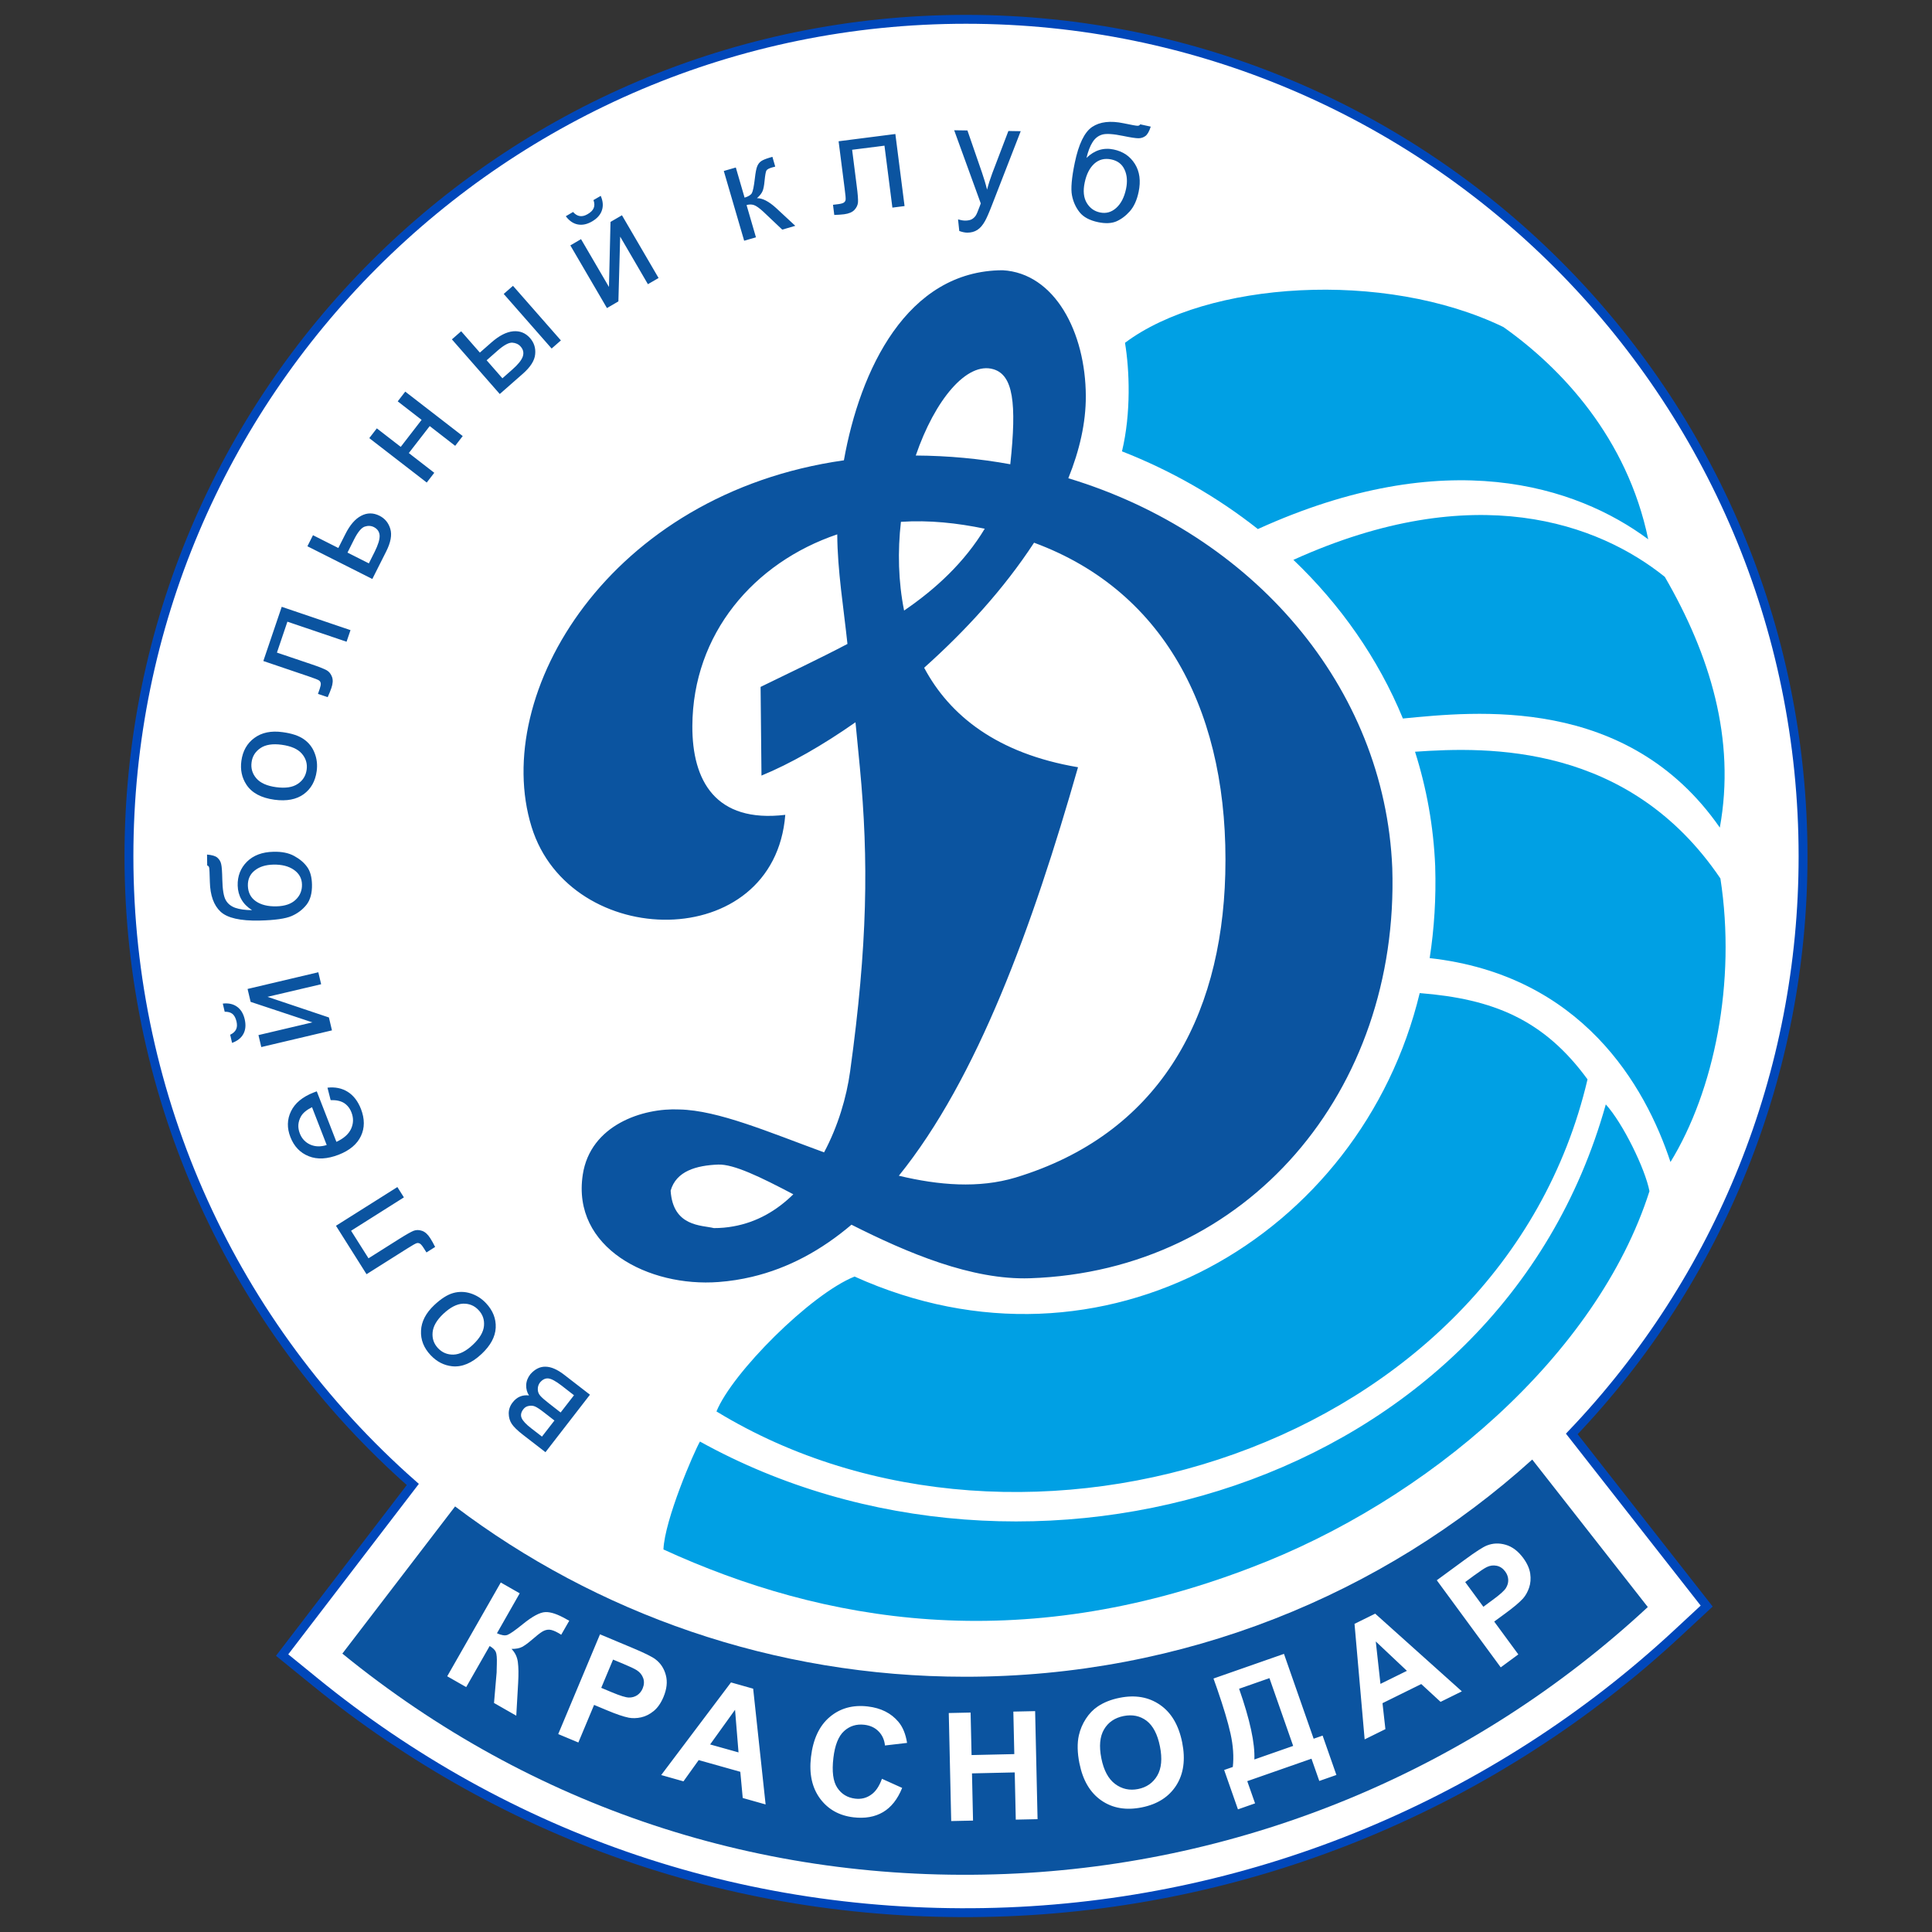
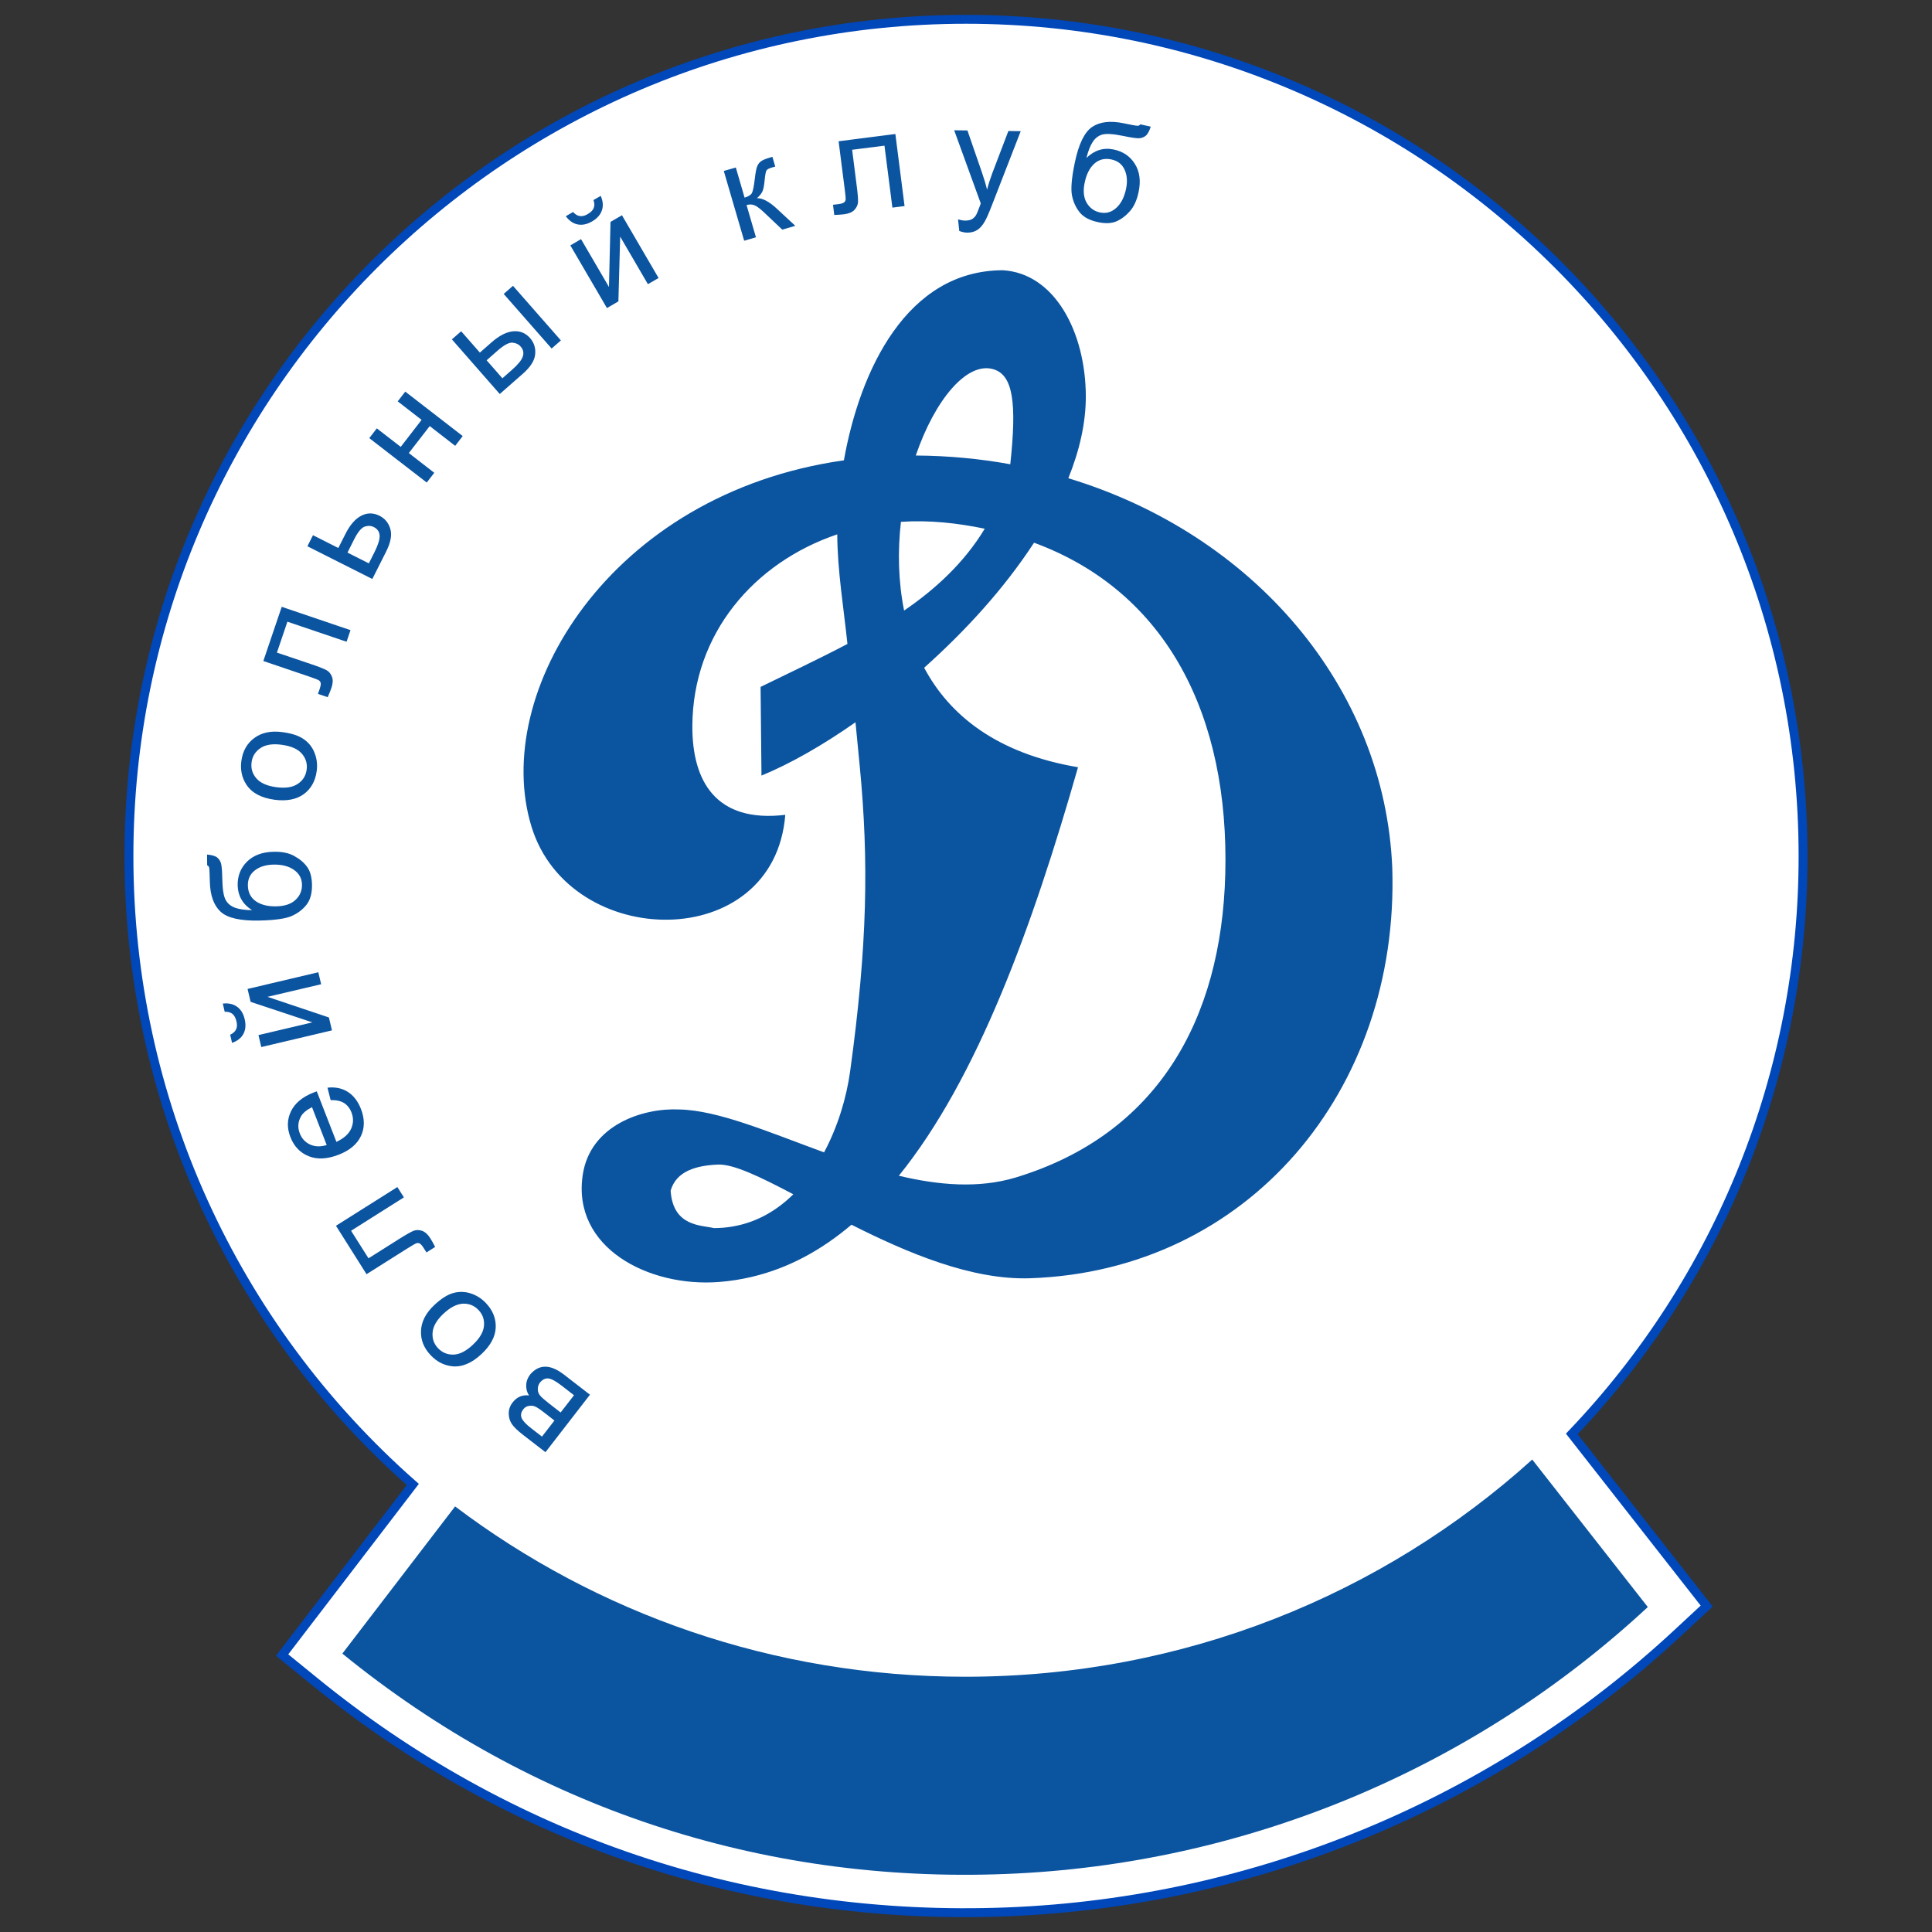
<svg xmlns="http://www.w3.org/2000/svg" version="1.1" id="Layer_1" x="0px" y="0px" viewBox="0 0 500 500" style="enable-background:new 0 0 500 500;" xml:space="preserve">
  <rect x="0" y="0" width="500" height="500" fill="#333333" stroke="none" />
  <style type="text/css">
	.st0{fill-rule:evenodd;clip-rule:evenodd;fill:#FFFFFF;stroke:#0047BA;stroke-width:2.298;stroke-miterlimit:10;}
	.st1{fill-rule:evenodd;clip-rule:evenodd;fill:#0B54A0;}
	.st2{fill-rule:evenodd;clip-rule:evenodd;fill:#00A0E4;}
	.st3{fill:#FFFFFF;}
</style>
  <g>
    <path class="st0" d="M406.78,371.1l34.91,44.55l-7.58,7.04c-47.27,43.91-108.76,69.51-173.26,72.09   c-32.73,1.3-65.32-3.11-96.38-13.57c-30.28-10.19-58.22-25.82-82.98-45.98l-8.48-6.9l33.82-44.15   c-46.61-41.06-73.46-99.95-73.46-162.55C33.36,102.01,130.38,5,250,5s216.63,97.01,216.63,216.62   C466.64,277.6,445.21,330.84,406.78,371.1L406.78,371.1z" />
    <path class="st1" d="M426.45,415.9c-45.11,41.9-103.96,66.61-166.05,69.08c-63.14,2.52-122.83-17.15-171.8-57.03l29.18-38.09   c36.58,27.64,82.35,44.08,132.04,44.08c56.58,0,108.09-21.31,146.72-56.21L426.45,415.9L426.45,415.9z M189.81,317.38   c-1.62,0.3-3.31,0.45-5.06,0.45c-3.13-0.78-10.6-0.3-11.19-9.69c1.44-5.08,6.67-6.53,12.3-6.75c4.02-0.15,10.92,3.2,19.45,7.69   C201.08,313.25,195.94,316.29,189.81,317.38L189.81,317.38z M141.17,375.83l-5.82-4.5c-1.42-1.1-2.4-2.05-2.91-2.83   c-0.51-0.78-0.77-1.67-0.78-2.7c0-1.02,0.32-1.98,1.02-2.86c0.55-0.71,1.18-1.22,1.88-1.51c0.7-0.29,1.48-0.4,2.35-0.29   c-0.52-0.78-0.76-1.67-0.73-2.67c0.03-1,0.39-1.93,1.07-2.81c1.18-1.34,2.5-2,3.94-1.96c1.44,0.02,3.03,0.71,4.78,2.06l6.71,5.19   l-11.51,14.87L141.17,375.83z M143.49,367.63l-2.68-2.08c-1.07-0.84-1.86-1.35-2.34-1.55c-0.48-0.21-1.03-0.26-1.61-0.15   c-0.58,0.1-1.06,0.38-1.42,0.86c-0.61,0.79-0.75,1.55-0.44,2.28c0.32,0.74,1.15,1.63,2.49,2.66l2.77,2.14L143.49,367.63   L143.49,367.63z M148.55,361.09l-3.31-2.57c-1.44-1.1-2.54-1.7-3.33-1.78c-0.79-0.08-1.51,0.28-2.17,1.06   c-0.36,0.48-0.56,1.04-0.56,1.68c-0.01,0.65,0.19,1.21,0.6,1.69c0.41,0.49,1.17,1.16,2.27,2.01l3.04,2.37L148.55,361.09   L148.55,361.09z M124.64,350.4c-2.54,2.39-5.08,3.45-7.62,3.19c-2.12-0.23-3.98-1.18-5.57-2.87c-1.78-1.88-2.61-4-2.49-6.36   c0.11-2.35,1.25-4.55,3.42-6.6c1.77-1.66,3.4-2.7,4.9-3.12c1.51-0.42,3.03-0.39,4.53,0.09c1.51,0.49,2.83,1.32,3.96,2.52   c1.8,1.91,2.63,4.03,2.52,6.38C128.17,345.97,126.96,348.22,124.64,350.4z M122.39,348.01c1.75-1.65,2.71-3.26,2.86-4.85   c0.15-1.6-0.31-2.97-1.41-4.12c-1.08-1.16-2.43-1.7-4.02-1.65c-1.6,0.07-3.29,0.95-5.09,2.63c-1.69,1.6-2.62,3.19-2.77,4.78   c-0.15,1.59,0.31,2.95,1.39,4.1c1.1,1.16,2.43,1.71,4.02,1.67C118.97,350.52,120.63,349.67,122.39,348.01z M94.85,329.75   l-7.9-12.52l15.89-10.02l1.69,2.67l-13.67,8.64l4.51,7.13l7.92-5c1.85-1.16,3.1-1.87,3.77-2.13c0.66-0.25,1.39-0.25,2.17,0.02   c0.78,0.27,1.49,0.9,2.13,1.92c0.4,0.63,0.82,1.38,1.25,2.25l-2.24,1.42l-0.75-1.18c-0.35-0.56-0.66-0.91-0.92-1.09   c-0.27-0.16-0.55-0.21-0.86-0.13c-0.29,0.08-1.14,0.55-2.52,1.43l-10.47,6.61V329.75z M85.57,284.71l-0.82-3.22   c1.98-0.22,3.72,0.13,5.22,1.06c1.49,0.92,2.64,2.41,3.44,4.44c0.99,2.56,1,4.9,0,7.01c-0.99,2.11-2.91,3.73-5.76,4.84   c-2.96,1.14-5.54,1.28-7.75,0.39c-2.23-0.89-3.8-2.53-4.75-4.97c-0.91-2.34-0.86-4.57,0.16-6.66c1.02-2.11,2.97-3.73,5.86-4.86   c0.18-0.07,0.45-0.17,0.81-0.3l5.08,13.07c1.88-0.86,3.15-1.98,3.79-3.35c0.64-1.39,0.68-2.8,0.11-4.26   c-0.42-1.1-1.08-1.9-1.95-2.46C88.14,284.91,86.99,284.67,85.57,284.71L85.57,284.71z M84.55,296.33l-3.8-9.79   c-1.42,0.71-2.38,1.51-2.88,2.42c-0.77,1.4-0.87,2.84-0.29,4.35c0.52,1.36,1.43,2.33,2.71,2.91   C81.58,296.79,82.99,296.82,84.55,296.33L84.55,296.33z M67.62,270.98l-0.73-3.1l13.96-3.29l-15.99-5.31l-0.79-3.34l18.31-4.32   l0.73,3.1l-13.88,3.26l15.89,5.34l0.79,3.34L67.62,270.98z M58.15,261.84l-0.49-2.11c1.48-0.17,2.7,0.1,3.67,0.8   c0.98,0.69,1.65,1.77,1.99,3.22c0.35,1.48,0.24,2.74-0.31,3.79c-0.56,1.06-1.54,1.85-2.95,2.36l-0.49-2.11   c0.74-0.35,1.25-0.81,1.52-1.37c0.28-0.57,0.3-1.25,0.12-2.05c-0.22-0.93-0.57-1.59-1.06-1.98C59.66,262,59.01,261.82,58.15,261.84   L58.15,261.84z M53.62,223.98l-0.04-2.82c1.26,0.11,2.16,0.36,2.66,0.79c0.49,0.42,0.84,0.97,0.99,1.63c0.17,0.68,0.26,2,0.3,4   c0.06,2.62,0.35,4.41,0.89,5.36c0.52,0.94,1.36,1.61,2.48,2.01c1.13,0.39,2.57,0.59,4.33,0.6c-1.21-0.77-2.13-1.68-2.74-2.76   c-0.62-1.06-0.94-2.26-0.98-3.6c-0.06-2.46,0.74-4.52,2.4-6.18c1.66-1.64,3.94-2.51,6.83-2.57c2.2-0.06,4.01,0.31,5.42,1.1   c1.42,0.78,2.53,1.71,3.33,2.83c0.79,1.08,1.21,2.61,1.25,4.53c0.05,2.24-0.43,3.98-1.41,5.24c-1,1.26-2.28,2.24-3.86,2.93   c-1.58,0.69-4.35,1.08-8.3,1.17c-4.96,0.11-8.34-0.66-10.09-2.3c-1.76-1.64-2.68-4.21-2.77-7.7c-0.05-2.17-0.11-3.4-0.18-3.7   C54.05,224.23,53.88,224.05,53.62,223.98z M70.73,223.76c-1.96,0.05-3.56,0.53-4.78,1.5c-1.23,0.95-1.84,2.27-1.8,3.96   c0.05,1.75,0.73,3.1,2.07,4.03c1.34,0.92,3.11,1.36,5.32,1.31c2.19-0.05,3.84-0.62,4.97-1.7c1.14-1.07,1.68-2.4,1.64-3.95   c-0.03-1.58-0.72-2.84-2.09-3.8C74.7,224.16,72.91,223.71,70.73,223.76L70.73,223.76z M71.03,206.97   c-3.45-0.47-5.88-1.78-7.28-3.93c-1.16-1.79-1.6-3.83-1.28-6.14c0.35-2.56,1.48-4.55,3.38-5.93c1.9-1.4,4.33-1.9,7.29-1.49   c2.41,0.32,4.24,0.94,5.52,1.85c1.28,0.9,2.21,2.1,2.77,3.57c0.58,1.48,0.75,3.03,0.53,4.66c-0.36,2.61-1.47,4.59-3.37,5.98   C76.69,206.91,74.18,207.39,71.03,206.97L71.03,206.97z M71.47,203.72c2.39,0.32,4.25,0.05,5.57-0.84c1.33-0.87,2.1-2.1,2.32-3.68   c0.22-1.57-0.21-2.96-1.25-4.16c-1.05-1.21-2.8-1.97-5.24-2.3c-2.31-0.31-4.14-0.03-5.46,0.86c-1.32,0.9-2.1,2.1-2.3,3.67   c-0.22,1.57,0.2,2.97,1.24,4.17C67.38,202.63,69.09,203.4,71.47,203.72L71.47,203.72z M68.15,171.07l4.76-14.03l17.8,6.04l-1.02,3   l-15.31-5.19l-2.71,8l8.88,3c2.06,0.69,3.41,1.24,4.02,1.59c0.62,0.36,1.06,0.92,1.35,1.69c0.29,0.77,0.24,1.73-0.15,2.86   c-0.24,0.7-0.56,1.5-0.96,2.39l-2.52-0.84l0.46-1.33c0.21-0.62,0.3-1.08,0.26-1.4c-0.05-0.31-0.18-0.56-0.43-0.74   c-0.25-0.19-1.15-0.54-2.69-1.06L68.15,171.07L68.15,171.07z M79.57,141.35l1.43-2.84l6.56,3.31l1.82-3.6   c1.18-2.36,2.55-3.94,4.1-4.74c1.55-0.81,3.13-0.81,4.74,0c1.39,0.7,2.33,1.83,2.79,3.39c0.47,1.56,0.11,3.51-1.06,5.84l-3.59,7.13   l-16.79-8.46L79.57,141.35z M95.46,145.8l1.5-2.99c0.9-1.81,1.33-3.21,1.29-4.2c-0.06-0.99-0.56-1.72-1.49-2.2   c-0.72-0.36-1.52-0.41-2.38-0.12c-0.85,0.29-1.78,1.4-2.76,3.35l-1.69,3.37L95.46,145.8z M95.57,113.39l1.95-2.53l6.19,4.79   l5.4-6.99l-6.18-4.79l1.95-2.52l14.87,11.5l-1.95,2.53l-6.59-5.11l-5.41,6.98l6.59,5.11l-1.95,2.52L95.57,113.39L95.57,113.39z    M130.36,76.07l2.4-2.1l12.4,14.13l-2.4,2.1L130.36,76.07L130.36,76.07z M116.95,87.83l2.4-2.1l4.84,5.52l3.03-2.66   c1.98-1.73,3.83-2.68,5.58-2.85c1.74-0.16,3.21,0.42,4.39,1.77c1.03,1.18,1.48,2.58,1.31,4.19c-0.15,1.63-1.22,3.29-3.17,5.01   l-5.99,5.26L116.95,87.83L116.95,87.83z M130.02,97.9l2.51-2.21c1.52-1.33,2.44-2.47,2.76-3.41c0.32-0.95,0.14-1.82-0.55-2.59   c-0.53-0.61-1.25-0.94-2.16-1.01c-0.9-0.05-2.17,0.63-3.81,2.07l-2.83,2.49L130.02,97.9z M147.62,63.5l2.75-1.61l7.23,12.38   l0.4-16.84l2.96-1.72l9.48,16.24l-2.76,1.6l-7.18-12.31l-0.46,16.76l-2.96,1.73L147.6,63.5L147.62,63.5z M153.59,51.78l1.88-1.09   c0.59,1.36,0.69,2.62,0.3,3.75c-0.37,1.13-1.22,2.09-2.5,2.84c-1.3,0.77-2.55,1.03-3.72,0.81c-1.19-0.22-2.22-0.93-3.12-2.13   l1.88-1.1c0.54,0.61,1.12,0.97,1.75,1.06c0.63,0.09,1.29-0.07,2-0.49c0.84-0.48,1.36-1.01,1.59-1.59   C153.89,53.26,153.88,52.57,153.59,51.78L153.59,51.78z M187.38,44.23l3.05-0.88l2.27,7.8c0.98-0.3,1.6-0.68,1.88-1.16   c0.27-0.49,0.53-1.74,0.77-3.77c0.18-1.6,0.39-2.68,0.64-3.24c0.24-0.56,0.58-0.99,1.03-1.29c0.44-0.3,1.2-0.61,2.26-0.92   l0.62-0.18l0.73,2.53l-0.86,0.23c-0.81,0.24-1.28,0.51-1.44,0.82c-0.16,0.32-0.31,1.16-0.45,2.54c-0.12,1.32-0.3,2.26-0.56,2.82   c-0.26,0.57-0.73,1.15-1.42,1.76c1.41-0.03,3.06,0.82,4.95,2.54l4.97,4.61l-3.37,0.99l-4.9-4.64c-1-0.92-1.8-1.49-2.4-1.71   c-0.61-0.21-1.25-0.21-1.94-0.01l2.43,8.35l-3.05,0.88l-5.27-18.05L187.38,44.23z M217.03,36.56l14.69-1.88l2.38,18.65l-3.15,0.4   L228.9,37.7l-8.37,1.06l1.18,9.29c0.29,2.17,0.39,3.6,0.34,4.31c-0.06,0.7-0.36,1.36-0.93,1.97c-0.56,0.59-1.44,0.96-2.65,1.12   c-0.73,0.09-1.59,0.15-2.56,0.18L215.58,53l1.39-0.17c0.65-0.08,1.11-0.22,1.38-0.38c0.26-0.17,0.43-0.4,0.49-0.71   c0.06-0.3-0.02-1.27-0.24-2.88L217.03,36.56L217.03,36.56z M248.26,59.78l-0.32-3c0.69,0.2,1.3,0.3,1.82,0.31   c0.71,0,1.29-0.11,1.71-0.33c0.43-0.24,0.78-0.56,1.06-0.98c0.21-0.31,0.54-1.1,1.01-2.36c0.07-0.18,0.16-0.44,0.28-0.78   l-6.88-18.93l3.43,0.05l3.78,10.94c0.47,1.39,0.93,2.85,1.3,4.38c0.38-1.46,0.84-2.88,1.36-4.27l4.16-10.91l3.19,0.05l-7.4,19.03   c-0.79,2.05-1.41,3.47-1.85,4.24c-0.58,1.04-1.24,1.82-1.97,2.28c-0.74,0.49-1.62,0.71-2.63,0.71   C249.68,60.2,249,60.05,248.26,59.78L248.26,59.78z M295.06,32.17l2.75,0.6c-0.38,1.21-0.84,2.02-1.36,2.42   c-0.53,0.39-1.13,0.59-1.82,0.59c-0.69,0-2.02-0.2-3.95-0.6c-2.57-0.53-4.39-0.65-5.42-0.35c-1.04,0.3-1.88,0.96-2.51,1.97   c-0.64,1-1.16,2.36-1.57,4.07c1.03-1,2.13-1.68,3.31-2.05c1.17-0.36,2.42-0.41,3.73-0.13c2.42,0.5,4.24,1.74,5.49,3.73   c1.24,1.98,1.56,4.4,0.97,7.23c-0.45,2.16-1.21,3.82-2.29,5.04c-1.08,1.21-2.25,2.07-3.5,2.61c-1.25,0.52-2.81,0.59-4.69,0.2   c-2.19-0.46-3.79-1.31-4.79-2.56c-1-1.25-1.67-2.73-1.99-4.42c-0.32-1.69-0.08-4.49,0.72-8.35c1.01-4.87,2.51-7.98,4.51-9.32   c2-1.34,4.71-1.66,8.13-0.95c2.12,0.45,3.33,0.66,3.64,0.65c0.3,0,0.52-0.13,0.66-0.36H295.06z M291.42,48.89   c0.4-1.92,0.27-3.59-0.39-5c-0.65-1.41-1.79-2.29-3.44-2.63c-1.72-0.36-3.19,0.02-4.4,1.11c-1.2,1.1-2.03,2.73-2.48,4.9   c-0.45,2.13-0.27,3.88,0.53,5.23c0.8,1.34,1.95,2.18,3.47,2.49c1.55,0.32,2.94-0.07,4.17-1.18   C290.13,52.69,290.96,51.04,291.42,48.89L291.42,48.89z M276.48,123.77c2.9-7.18,4.55-14.34,4.53-21.25   c-0.06-16.56-8.05-31.82-21.51-32.58c-24.84,0.07-36.94,25.86-41.1,49.19c-60.78,8.62-91.47,60.43-80.83,94.86   c9.94,32.19,62.81,32.92,65.66-3.11c-18.09,2.16-24.11-8.87-24.05-23c0.11-23.83,15.9-42.28,37.5-49.59   c0.05,9.42,1.66,19.03,2.64,28.36c-7.13,3.76-14.72,7.32-22.48,11.12l0.23,22.95c7.4-3.04,15.79-7.81,24.33-13.8   c0.39,3.91,0.76,7.77,1.13,11.65c2.3,24.13,2.01,45.89-2.52,78.72c-0.92,6.69-3.14,14.21-6.74,20.94   c-14.2-5.19-27.42-10.9-37.44-11.1c-9.49-0.46-23.06,4.02-25.01,16.88c-2.88,18.95,17.12,29.15,35.17,27.77   c2.96-0.22,5.83-0.68,8.62-1.34c9.46-2.24,17.99-6.9,25.75-13.49c14.51,7.32,31.13,14.36,46.19,13.86   c56.35-1.89,95.61-48.47,93.77-106.16c-1.93-46.95-36.09-86.45-83.86-100.89L276.48,123.77z M267.61,140.45   c34.59,12.75,50.56,45.09,49.49,85.77c-1,37.77-17.6,67.39-54.25,78.52c-9.57,2.87-19.91,2.01-30.23-0.46   c20.3-25.12,34.59-64.46,46.37-105.72c-20.97-3.55-33.23-13.39-39.82-25.75c10.7-9.57,20.59-20.35,28.45-32.37H267.61z M237,117.89   c4.95-14.46,13.25-24.38,20.1-22.33c5.07,1.51,6.08,8.66,4.36,24.59C253.57,118.71,245.4,117.94,237,117.89L237,117.89z    M233.16,135.05c7.28-0.49,14.55,0.3,21.69,1.78c-5.2,8.63-12.59,15.54-20.87,21.18C232.47,150.49,232.29,142.66,233.16,135.05z" />
-     <path class="st2" d="M415.58,285.82c4.41,4.84,10.21,16.7,11.3,22.46c-13.55,42.48-57.5,80.16-103.27,97.47   c-59.93,22.98-110.63,14.16-151.91-4.75c0.31-7.65,7.81-25.06,9.45-27.93C265.79,419.97,387.7,385.49,415.58,285.82z    M410.85,279.34c-22.47,95.62-146.17,134.31-225.43,85.94c4.05-9.98,24.32-30.33,35.74-34.91   c64.24,29.01,131.09-10.43,146.26-73.36C386.33,258.51,399.5,263.79,410.85,279.34L410.85,279.34z M389.08,84.64   c14.97,10.58,32.02,28.63,37.48,54.93c-18.61-13.82-52.28-24.8-101.02-2.65c-10.52-8.31-22.4-15.11-35.17-20.11   c2.4-10.01,1.94-21.13,0.78-28.09C312.24,72.86,358.21,69.7,389.08,84.64L389.08,84.64z M430.85,149.29   c11.69,20.16,18.4,42.01,14.24,64.89c-23.98-34.5-63.46-30-82.02-28.23c-6.41-15.57-16.18-29.45-28.34-41.06   C381.77,123.59,413.78,135.57,430.85,149.29z M445.24,227.35c4.15,26.86-1.62,54.94-12.92,73.38   c-6.52-19.76-22.96-48.38-62.32-52.77c1.19-7.68,1.68-15.6,1.43-23.67v-0.11c-0.43-10.35-2.24-20.25-5.22-29.63   C385.13,193.22,421.55,192.32,445.24,227.35z" />
-     <path class="st3" d="M129.6,409.55l4.9,2.8l-5.89,10.34c1.16,0.52,2.06,0.66,2.7,0.43c0.65-0.24,1.96-1.15,3.95-2.76   c2.52-2.05,4.48-3.1,5.87-3.15c1.39-0.07,3.21,0.55,5.47,1.85c0.11,0.07,0.35,0.19,0.72,0.39l-2.08,3.62l-0.68-0.42   c-1-0.57-1.81-0.87-2.42-0.89c-0.61-0.02-1.2,0.15-1.77,0.49c-0.58,0.34-1.6,1.14-3.06,2.41c-0.78,0.67-1.51,1.18-2.17,1.55   c-0.67,0.36-1.59,0.54-2.76,0.53c0.91,0.93,1.47,2.07,1.64,3.41c0.18,1.34,0.2,3.12,0.08,5.32l-0.49,8.55l-5.76-3.29l0.68-7.93   c0-0.11,0.01-0.33,0.01-0.68c0-0.12,0-0.62,0.04-1.49c0.05-1.55-0.04-2.6-0.27-3.12c-0.23-0.53-0.76-1.04-1.59-1.52l-6.07,10.63   l-4.91-2.8L129.6,409.55L129.6,409.55z M144.48,448.75l10.8-25.79l8.35,3.5c3.17,1.32,5.18,2.32,6.03,2.99   c1.32,1,2.21,2.37,2.66,4.08c0.46,1.71,0.25,3.59-0.61,5.65c-0.67,1.59-1.51,2.8-2.54,3.64c-1.03,0.84-2.11,1.38-3.25,1.63   c-1.14,0.25-2.21,0.27-3.2,0.09c-1.35-0.27-3.21-0.9-5.57-1.89l-3.4-1.42l-4.07,9.73l-5.21-2.18L144.48,448.75z M158.66,429.5   l-3.06,7.31l2.84,1.19c2.05,0.85,3.48,1.3,4.29,1.32c0.8,0.02,1.52-0.18,2.16-0.59c0.63-0.42,1.11-1,1.43-1.76   c0.39-0.94,0.44-1.83,0.14-2.67c-0.3-0.84-0.84-1.51-1.62-2.02c-0.57-0.38-1.8-0.96-3.67-1.74L158.66,429.5L158.66,429.5z    M198.14,466.99l-5.92-1.67l-0.63-6.78l-10.77-3.03l-3.94,5.5l-5.76-1.63l18.06-23.97l5.74,1.62L198.14,466.99z M191.13,453.52   l-0.9-11.03l-6.45,8.97L191.13,453.52L191.13,453.52z M228.25,460.35l5.23,2.36c-1.19,2.94-2.84,5.02-4.96,6.27   c-2.11,1.24-4.66,1.69-7.64,1.34c-3.69-0.44-6.57-2.05-8.65-4.85c-2.07-2.81-2.86-6.39-2.35-10.76c0.54-4.62,2.16-8.08,4.85-10.35   c2.68-2.27,5.97-3.19,9.86-2.73c3.4,0.4,6.04,1.73,7.92,3.98c1.13,1.33,1.87,3.15,2.24,5.45l-5.72,0.67   c-0.15-1.48-0.71-2.7-1.66-3.66c-0.94-0.96-2.16-1.52-3.65-1.7c-2.05-0.24-3.81,0.3-5.27,1.63c-1.46,1.32-2.38,3.64-2.77,6.95   c-0.41,3.51-0.08,6.09,1.01,7.72c1.09,1.65,2.65,2.58,4.66,2.82c1.49,0.17,2.84-0.14,4.02-0.97   C226.59,463.72,227.53,462.32,228.25,460.35L228.25,460.35z M246.17,471.29l-0.63-27.96l5.65-0.12l0.25,11l11.06-0.25l-0.25-11   l5.64-0.12l0.63,27.96l-5.64,0.12l-0.27-12.22l-11.06,0.25l0.27,12.22L246.17,471.29z M279.36,456.38   c-0.56-2.8-0.61-5.22-0.15-7.29c0.35-1.52,0.95-2.95,1.81-4.27c0.86-1.32,1.87-2.38,3.05-3.17c1.57-1.06,3.46-1.82,5.7-2.26   c4.04-0.81,7.52-0.2,10.45,1.83c2.93,2.02,4.83,5.26,5.73,9.73c0.88,4.43,0.37,8.13-1.54,11.12c-1.91,2.98-4.88,4.87-8.91,5.68   c-4.08,0.82-7.57,0.22-10.47-1.79c-2.9-2.01-4.79-5.2-5.66-9.56L279.36,456.38z M285.03,455.06c0.62,3.1,1.81,5.32,3.56,6.63   c1.76,1.31,3.74,1.75,5.95,1.31c2.21-0.44,3.86-1.6,4.96-3.47c1.09-1.87,1.33-4.4,0.69-7.57c-0.63-3.14-1.79-5.35-3.46-6.63   c-1.69-1.27-3.67-1.67-5.95-1.22c-2.28,0.46-3.97,1.61-5.05,3.45C284.64,449.41,284.4,451.9,285.03,455.06L285.03,455.06z    M314.05,434.4l18.24-6.38l7.68,21.96l2.32-0.81l3.57,10.19l-4.43,1.55l-2.02-5.76l-16.62,5.81l2.02,5.75l-4.43,1.55l-3.57-10.19   l2.24-0.78c0.29-2.64,0.1-5.51-0.59-8.62c-0.69-3.1-1.85-6.93-3.43-11.5L314.05,434.4z M320.68,437.05   c2.81,8.02,4.13,14.11,3.95,18.3l10.04-3.51l-6.14-17.54L320.68,437.05z M378.33,437.72l-5.51,2.72l-5-4.61l-10.03,4.95l0.75,6.72   l-5.37,2.65l-2.62-29.9l5.35-2.64L378.33,437.72L378.33,437.72z M364.11,432.41l-8.06-7.6l1.21,10.98L364.11,432.41L364.11,432.41z    M388.39,431.51l-16.55-22.54l7.31-5.36c2.77-2.04,4.66-3.25,5.66-3.64c1.54-0.61,3.17-0.68,4.87-0.18   c1.7,0.49,3.21,1.64,4.53,3.42c1.02,1.39,1.62,2.74,1.81,4.04c0.19,1.31,0.09,2.52-0.29,3.64c-0.38,1.1-0.9,2.03-1.57,2.8   c-0.93,1.01-2.43,2.28-4.49,3.79l-2.97,2.18l6.24,8.5L388.39,431.51L388.39,431.51z M379.19,409.44l4.7,6.39l2.49-1.83   c1.8-1.32,2.91-2.31,3.34-3c0.43-0.68,0.64-1.4,0.61-2.15c-0.03-0.75-0.28-1.46-0.77-2.13c-0.6-0.82-1.34-1.32-2.22-1.5   c-0.87-0.18-1.73-0.07-2.56,0.34c-0.63,0.3-1.75,1.05-3.39,2.25L379.19,409.44L379.19,409.44z" />
  </g>
</svg>